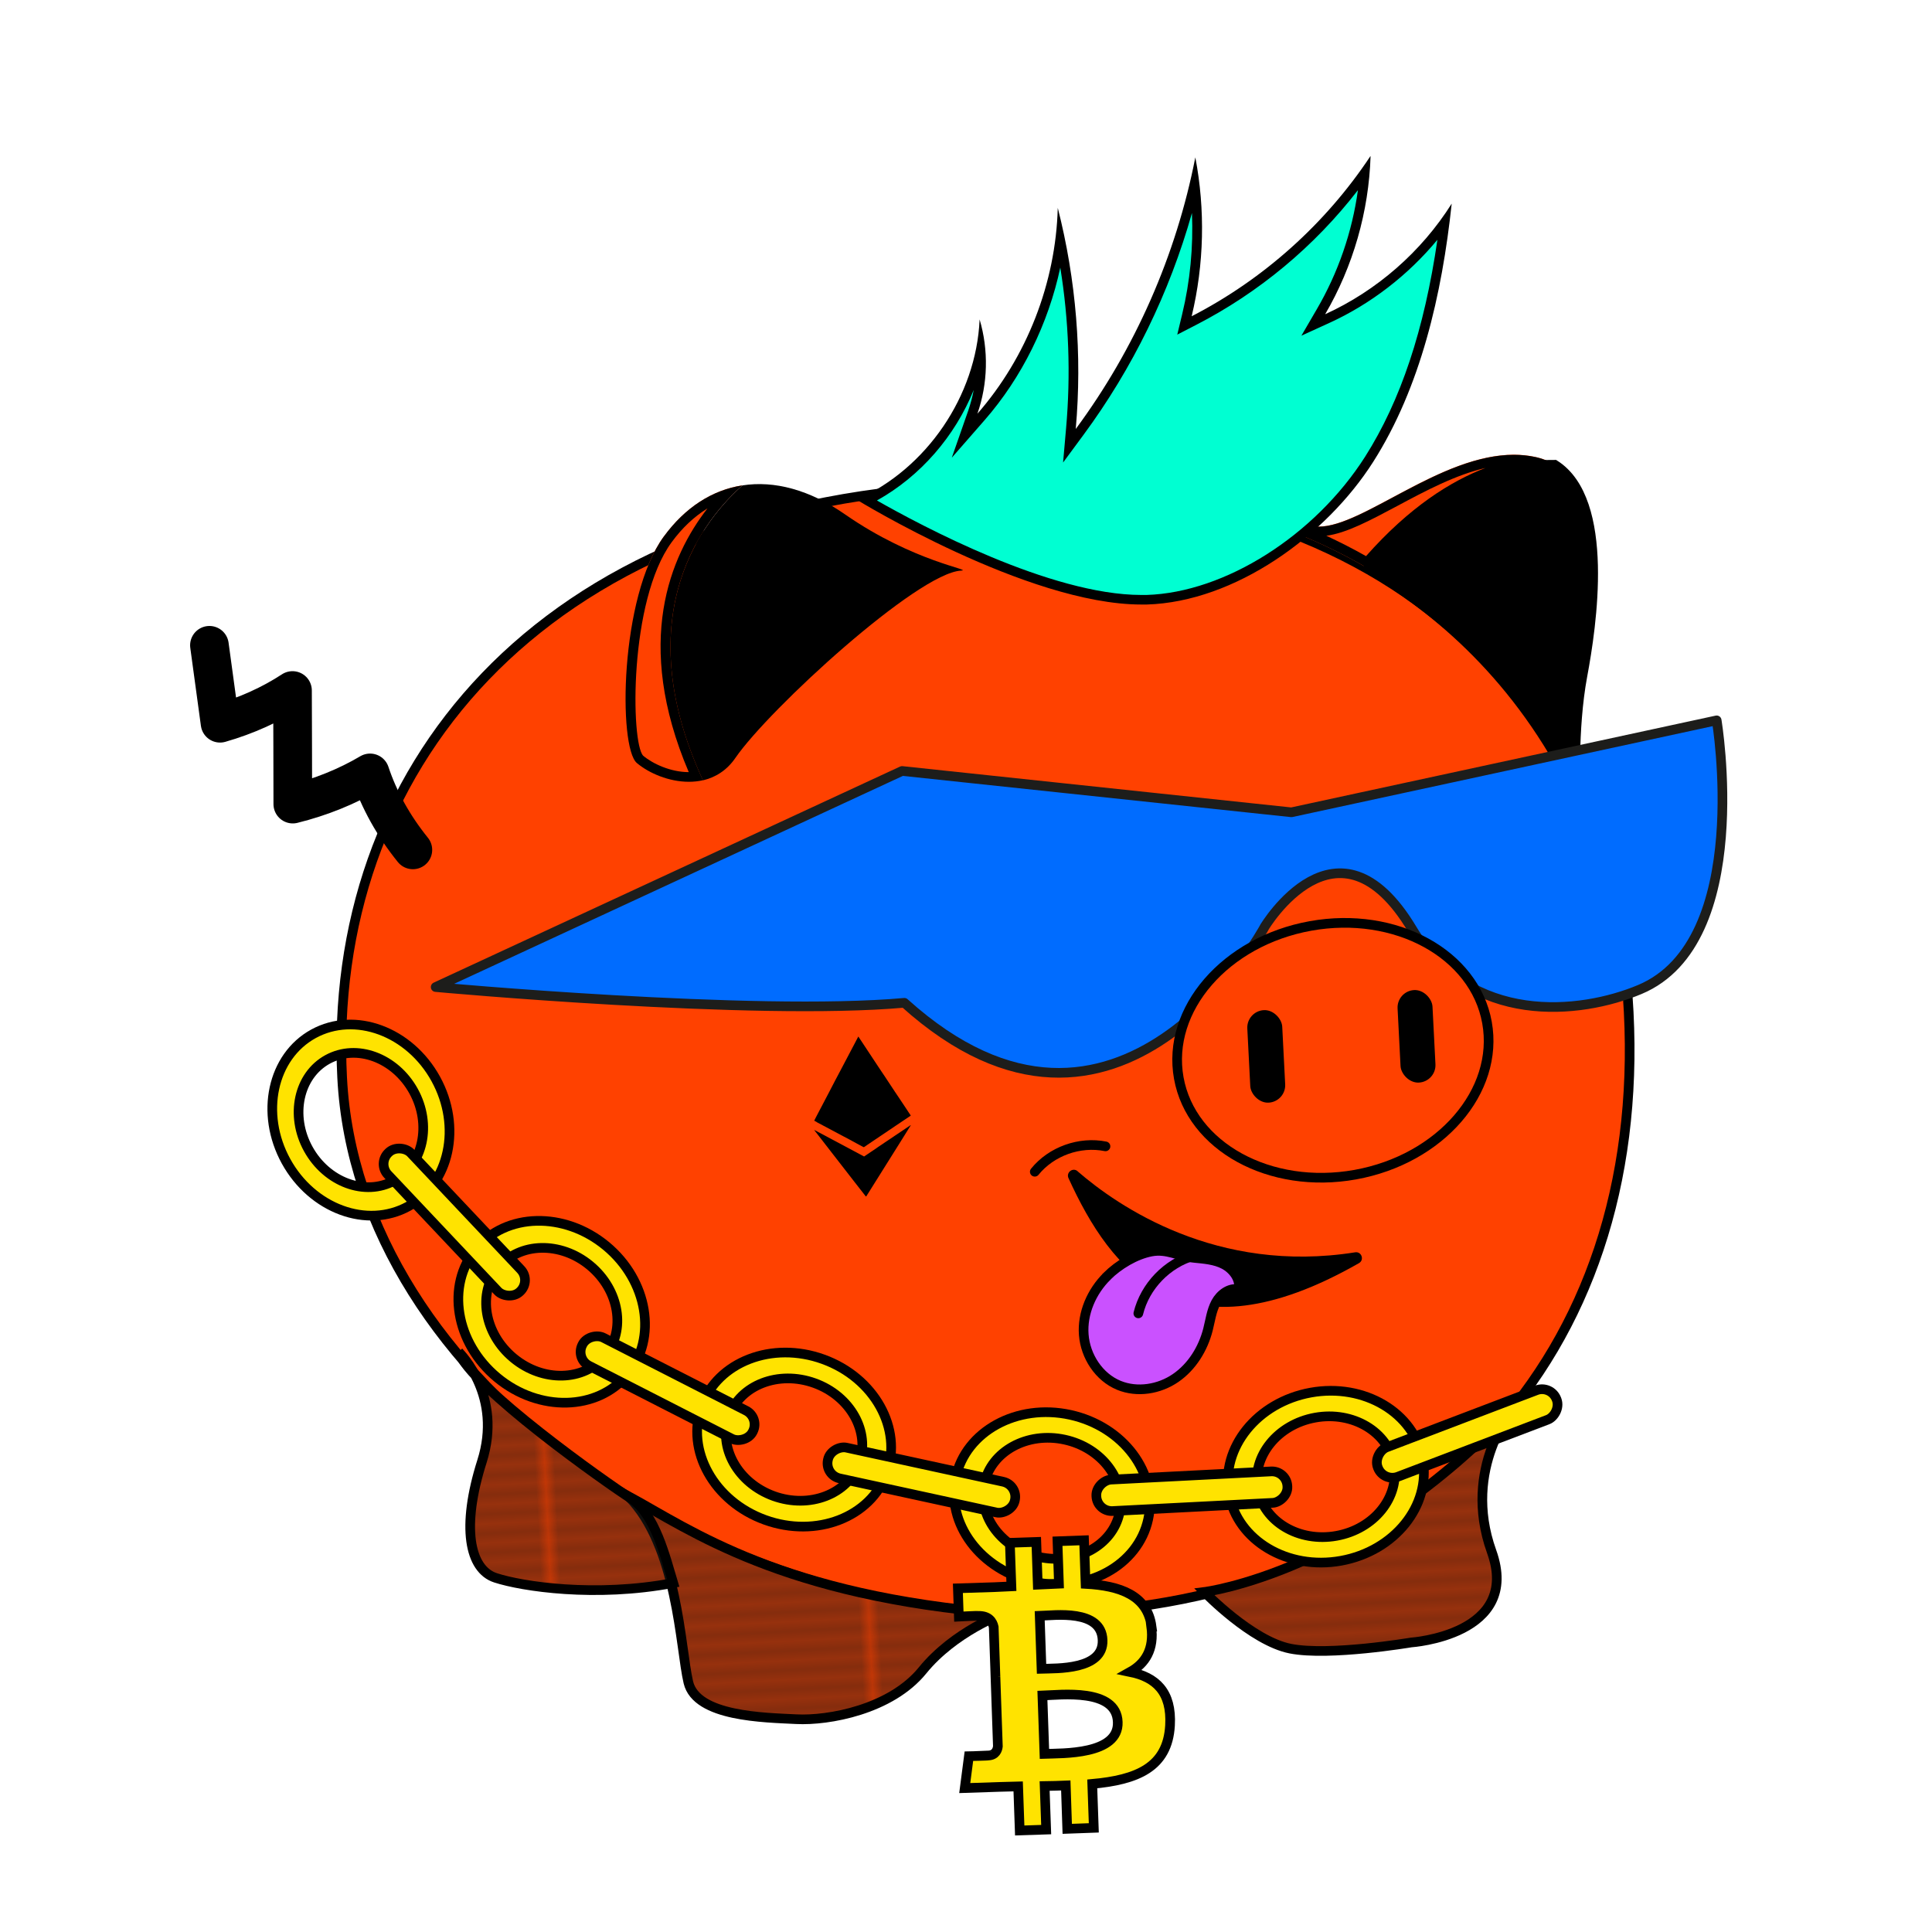
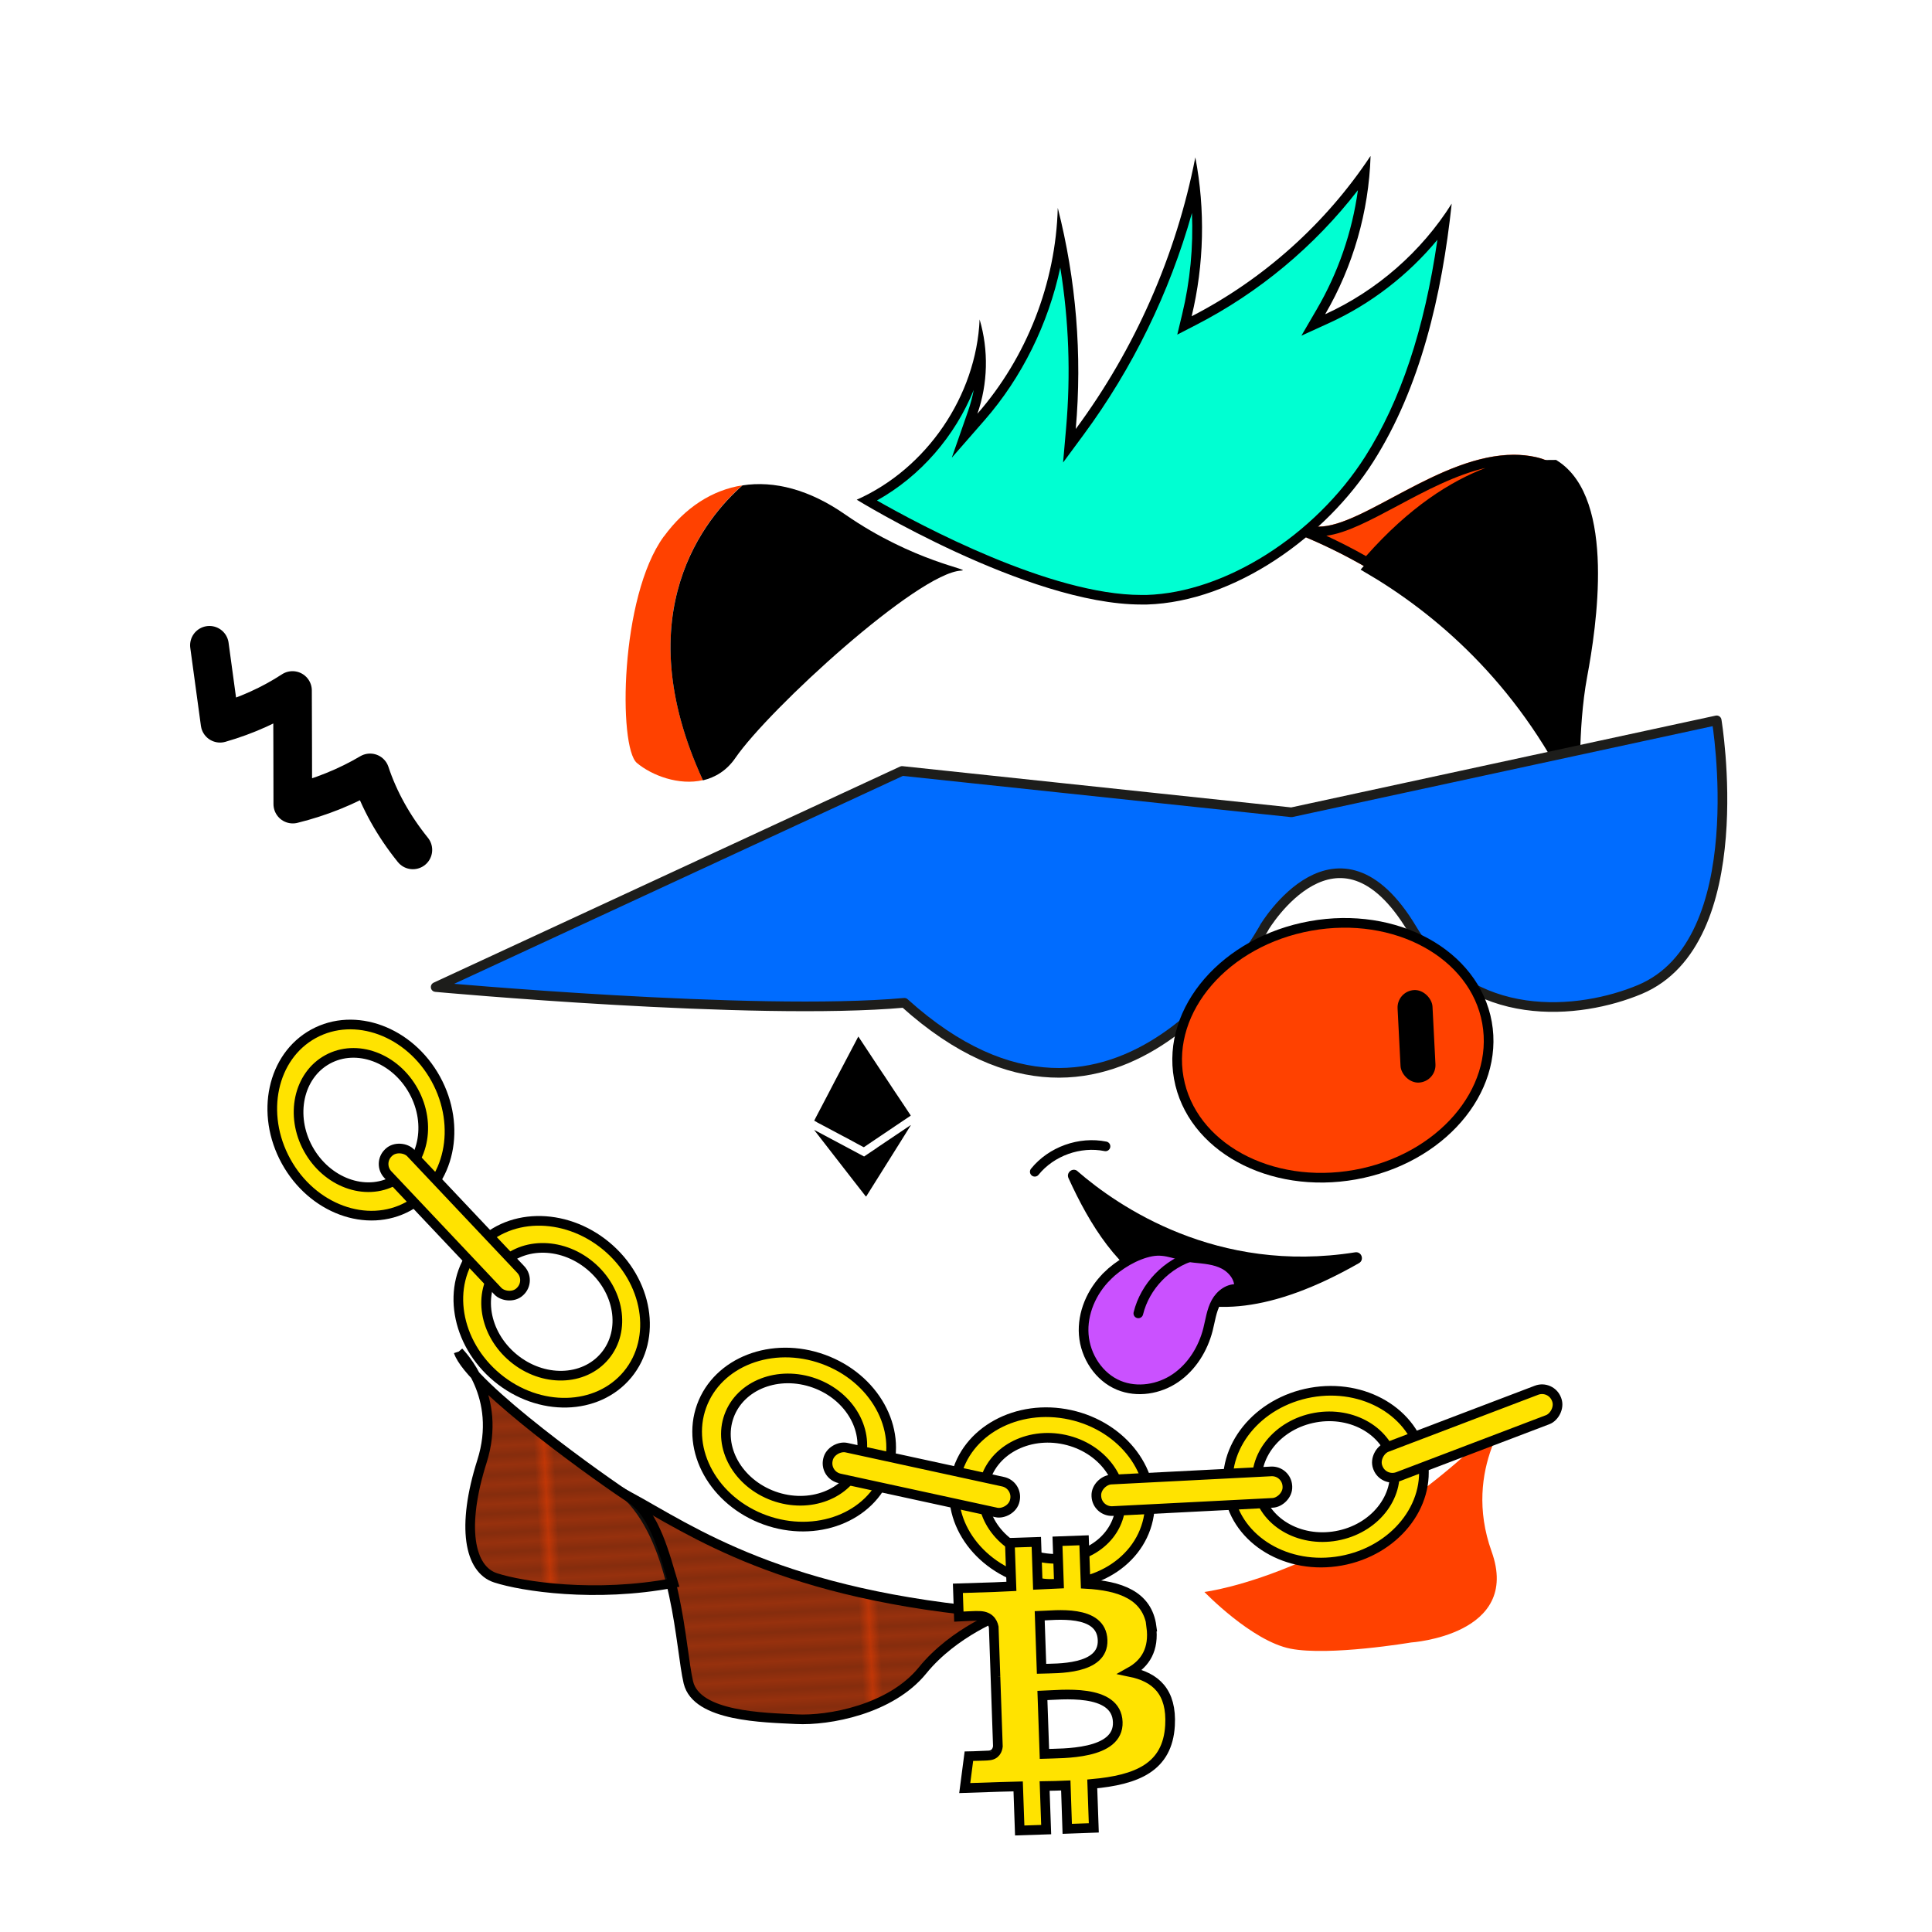
<svg xmlns="http://www.w3.org/2000/svg" xmlns:xlink="http://www.w3.org/1999/xlink" id="Livello_1" viewBox="0 0 200 200">
  <defs>
    <style>.cls-1,.cls-2,.cls-3,.cls-4{fill:none;}.cls-5{fill:#006cff;}.cls-5,.cls-2,.cls-6,.cls-3{stroke-linecap:round;}.cls-5,.cls-3{stroke-linejoin:round;}.cls-5,.cls-4{stroke:#1d1d1b;}.cls-7,.cls-2,.cls-6,.cls-3,.cls-8,.cls-9,.cls-10,.cls-11,.cls-12{stroke:#000;}.cls-7,.cls-2,.cls-6,.cls-8,.cls-9,.cls-4,.cls-10,.cls-11,.cls-12{stroke-miterlimit:10;}.cls-13{fill:#00ffd2;}.cls-14,.cls-9{fill:#ff4100;}.cls-6{fill:#ca51ff;}.cls-3{stroke-width:4px;}.cls-8{fill:#ffe300;}.cls-10{fill:url(#linee);}.cls-11{fill:url(#linee-2);}.cls-12{fill:url(#linee-3);}</style>
    <pattern id="linee" x="0" y="0" width="32.59" height="10" patternTransform="translate(-15884.26 1198.98) rotate(177.07) scale(1 -1)" patternUnits="userSpaceOnUse" viewBox="0 0 32.59 10">
      <rect class="cls-1" width="32.59" height="10" />
      <line class="cls-4" x1="0" y1="9" x2="32.59" y2="9" />
      <line class="cls-4" x1="0" y1="7" x2="32.59" y2="7" />
      <line class="cls-4" x1="0" y1="5" x2="32.59" y2="5" />
      <line class="cls-4" x1="0" y1="3" x2="32.59" y2="3" />
      <line class="cls-4" x1="0" y1="1" x2="32.59" y2="1" />
    </pattern>
    <pattern id="linee-2" patternTransform="translate(-15883.7 1198.81) rotate(177.07) scale(1 -1)" xlink:href="#linee" />
    <pattern id="linee-3" patternTransform="translate(-15883.4 1199.08) rotate(177.07) scale(1 -1)" xlink:href="#linee" />
  </defs>
-   <path class="cls-9" d="m35.42,111.57c1.61,31.46,38.65,57.28,75.43,55.39,36.78-1.88,59.58-26.51,57.75-62.21-1.61-31.46-24.55-56.7-69.55-54.39-43.67,2.24-65.24,29.76-63.63,61.22Z" />
  <path class="cls-14" d="m156.75,145.67s-5.45,6.27-2.34,14.94c3.11,8.66-8.34,9.42-8.34,9.42,0,0-8.46,1.43-12.48.64s-8.91-5.87-8.91-5.87c0,0,16.07-1.99,32.06-19.13" />
  <path class="cls-14" d="m103.86,167.04s-5.07,1.83-8.36,5.88c-3.29,4.05-9.72,5.22-13.06,5.05s-10.33-.25-11.18-3.81-1.07-14.11-6.24-19.3c6.58,3.6,15.94,10.34,38.84,12.18" />
  <path class="cls-14" d="m47.47,139.93c.26.3,4.57,4.59,2.42,11.36-2.15,6.77-1.31,11.17,1.42,12.05,2.74.89,10.31,2.06,18.38.53-.8-2.64-1.88-7.16-4.38-8.75s-16.66-11.6-17.84-15.2" />
  <path class="cls-14" d="m68.73,55.53c2.21-3.02,5.01-4.8,8.12-5.29-3.68,3.23-12.12,13.09-4.08,30.52-2.49.58-5.29-.48-6.84-1.78-1.93-1.63-1.77-17.22,2.79-23.45Z" />
  <path class="cls-14" d="m136.38,54.51c4.98.17,14.19-8.94,22.49-7.22.78.16,1.46.44,2.06.82-4.32-.05-11.5,1.62-19.32,10.73-5.1-2.98-9.51-4.48-11.8-5.12,1.44.31,3.72.69,6.56.79Z" />
  <path d="m76.85,50.25c3.3-.52,6.95.44,10.63,3,7.14,4.96,13.36,5.75,12.01,5.82-4.48.23-19.88,14.32-23.37,19.4-.9,1.31-2.09,2.01-3.35,2.31-8.04-17.43.4-27.29,4.08-30.52Z" />
-   <path d="m73.23,52.64c-3.83,4.91-7.66,13.85-1.93,27.29-1.87,0-3.72-.86-4.72-1.7-1.28-1.32-1.48-16.06,2.95-22.1,1.08-1.48,2.33-2.65,3.69-3.49m3.62-2.39c-3.11.48-5.91,2.27-8.12,5.29-4.56,6.23-4.73,21.82-2.79,23.45,1.25,1.05,3.31,1.94,5.38,1.94.49,0,.98-.05,1.46-.16-8.04-17.43.4-27.29,4.08-30.52h0Z" />
  <path class="cls-7" d="m160.94,48.11c5.82,3.69,3.82,16.78,2.87,21.86-1.04,5.6-.69,12.15-.69,12.15-5.82-11.93-14.33-19.08-21.5-23.28,7.82-9.12,15-10.79,19.32-10.73Z" />
  <path class="cls-7" d="m129.82,53.72c-1.08-.23-1.68-.42-1.68-.42,0,0,.61.12,1.68.42Z" />
  <path d="m153.86,48.41c-3.7,1.39-7.98,4.11-12.45,9.16-1.44-.82-2.83-1.51-4.11-2.11,2.09-.27,4.54-1.59,7.34-3.08,2.89-1.55,6.08-3.25,9.23-3.96m2.85-1.34c-7.61,0-15.61,7.44-20.19,7.44-.05,0-.1,0-.14,0-2.85-.1-5.13-.48-6.56-.79,2.29.64,6.7,2.14,11.8,5.12,7.71-8.98,14.78-10.73,19.12-10.73.07,0,.13,0,.19,0-.6-.38-1.28-.66-2.06-.82-.72-.15-1.44-.22-2.17-.22h0Z" />
-   <path class="cls-10" d="m156.75,145.67s-5.45,6.27-2.34,14.94c3.11,8.66-8.34,9.42-8.34,9.42,0,0-8.46,1.43-12.48.64s-8.91-5.87-8.91-5.87c0,0,16.07-1.99,32.06-19.13" />
  <path class="cls-11" d="m103.86,167.04s-5.07,1.83-8.36,5.88c-3.29,4.05-9.72,5.22-13.06,5.05s-10.33-.25-11.18-3.81-1.07-14.11-6.24-19.3c6.58,3.6,15.94,10.34,38.84,12.18" />
  <path class="cls-12" d="m47.47,139.93c.26.3,4.57,4.59,2.42,11.36-2.15,6.77-1.31,11.17,1.42,12.05,2.74.89,10.31,2.06,18.38.53-.8-2.64-1.88-7.16-4.38-8.75s-16.66-11.6-17.84-15.2" />
  <path class="cls-3" d="m42.74,87.98c-2-2.48-3.5-5.17-4.43-7.97-2.38,1.41-5.1,2.51-8,3.23,0-3.92-.02-7.84-.03-11.76-2.2,1.44-4.75,2.6-7.5,3.39-.37-2.69-.73-5.38-1.1-8.07" />
  <path class="cls-13" d="m118.15,62.09c-10.13,0-24.83-8.22-28.4-10.3,6-3.01,10.42-8.9,11.76-15.46.17,2.14-.09,4.32-.8,6.35l-.85,2.44,1.7-1.94c4.44-5.08,7.34-11.62,8.2-18.34,1.32,6.43,1.7,12.99,1.12,19.56l-.16,1.77,1.06-1.43c5.63-7.62,9.72-16.45,11.9-25.68.54,4.52.28,9.17-.79,13.59l-.26,1.06.97-.5c7.01-3.61,13.09-8.87,17.68-15.27-.42,5.05-1.97,9.97-4.53,14.35l-.8,1.36,1.44-.66c4.79-2.19,9.05-5.68,12.16-9.94-1.29,10.24-3.85,18.27-7.81,24.49-5.29,8.32-14.76,14.3-23.04,14.55-.18,0-.36,0-.55,0h0Z" />
  <path d="m140.57,19.7c-.6,4.33-2.05,8.54-4.26,12.32l-1.59,2.73,2.87-1.31c4.3-1.96,8.18-4.96,11.21-8.62-1.35,9.3-3.81,16.67-7.48,22.45-5.21,8.18-14.51,14.07-22.63,14.32-.18,0-.36,0-.54,0-9.39,0-22.82-7.19-27.37-9.78,4.52-2.52,8.08-6.66,10.02-11.44-.14.73-.33,1.44-.57,2.14l-1.7,4.87,3.39-3.88c3.88-4.44,6.6-9.99,7.84-15.8.89,5.49,1.09,11.07.6,16.64l-.31,3.54,2.11-2.86c5.08-6.88,8.91-14.73,11.23-22.97.15,3.52-.19,7.07-1.01,10.47l-.51,2.12,1.94-1c6.53-3.36,12.26-8.14,16.75-13.94m1.3-3.53c-4.63,6.98-11.06,12.74-18.5,16.57,1.29-5.37,1.42-11.02.38-16.45-1.98,10.14-6.24,19.82-12.38,28.12.68-7.66.04-15.44-1.86-22.89-.21,7.78-3.2,15.45-8.32,21.31,1.09-3.12,1.17-6.59.23-9.76-.35,7.92-5.48,15.44-12.72,18.66,0,0,17.64,10.85,29.46,10.85.19,0,.38,0,.57,0,9.12-.28,18.55-7.09,23.44-14.78s7.11-17.28,8.12-26.72c-3.14,4.98-7.75,9.01-13.1,11.45,2.89-4.95,4.52-10.63,4.7-16.35h0Z" />
  <path class="cls-5" d="m130.88,96.01s-15.06,27.83-37.26,7.8c-15.56,1.4-48.52-1.63-48.52-1.63l48.28-22.37,40.31,4.28,44.02-9.52s3.84,22.91-7.95,27.86c-6.2,2.6-17.57,3.79-23.57-6.24-7.73-12.92-15.31-.19-15.31-.19Z" />
  <ellipse class="cls-9" cx="137.99" cy="108.71" rx="16.21" ry="13.08" transform="translate(-17.08 26.17) rotate(-10.2)" />
-   <rect x="129.26" y="104.56" width="3.62" height="9.59" rx="1.81" ry="1.81" transform="translate(267.57 211.87) rotate(177.07)" />
  <rect x="144.82" y="102.5" width="3.62" height="9.59" rx="1.81" ry="1.81" transform="translate(298.56 206.94) rotate(177.07)" />
  <path class="cls-8" d="m32.45,107.02c-4.28,2.35-5.55,8.26-2.84,13.19s8.38,7.02,12.66,4.67c4.28-2.35,5.55-8.26,2.84-13.19-2.71-4.93-8.38-7.02-12.66-4.67Zm8.36,15.2c-3.01,1.65-6.99.18-8.9-3.28s-1.01-7.62,2-9.27,6.99-.18,8.9,3.28,1.01,7.62-2,9.27Z" />
  <path class="cls-8" d="m49.26,129.3c-3.11,3.76-2.12,9.72,2.21,13.31s10.37,3.44,13.49-.32c3.11-3.76,2.12-9.72-2.21-13.31-4.34-3.59-10.37-3.44-13.49.32Zm13.37,11.06c-2.19,2.64-6.43,2.75-9.48.22s-3.74-6.71-1.55-9.35,6.43-2.75,9.48-.22,3.74,6.71,1.55,9.35Z" />
  <path class="cls-8" d="m72.63,145.56c-1.66,4.59,1.28,9.87,6.57,11.78s10.93-.26,12.59-4.85c1.66-4.59-1.28-9.87-6.57-11.78-5.29-1.92-10.93.26-12.59,4.85Zm16.31,5.9c-1.17,3.23-5.13,4.75-8.85,3.41-3.72-1.35-5.79-5.05-4.62-8.28s5.13-4.75,8.85-3.41,5.79,5.05,4.62,8.28Z" />
  <path class="cls-8" d="m98.94,152.94c-1.04,4.77,2.58,9.61,8.08,10.81s10.8-1.7,11.84-6.48c1.04-4.77-2.58-9.61-8.08-10.81-5.5-1.2-10.8,1.7-11.84,6.48Zm16.95,3.69c-.73,3.35-4.45,5.39-8.32,4.55-3.86-.84-6.41-4.24-5.68-7.6s4.45-5.39,8.32-4.55,6.41,4.24,5.68,7.6Z" />
  <path class="cls-8" d="m127.23,154.67c.87,4.81,6.06,7.9,11.59,6.9s9.33-5.7,8.46-10.51c-.87-4.81-6.06-7.9-11.59-6.9s-9.33,5.7-8.46,10.51Zm17.07-3.07c.61,3.38-2.05,6.69-5.95,7.39-3.89.7-7.54-1.47-8.15-4.85s2.05-6.69,5.95-7.39c3.89-.7,7.54,1.47,8.15,4.85Z" />
  <rect class="cls-8" x="45.4" y="116.62" width="3.26" height="19.8" rx="1.6" ry="1.6" transform="translate(-74.02 66.79) rotate(-43.35)" />
-   <rect class="cls-8" x="67.48" y="133.8" width="3.26" height="19.8" rx="1.6" ry="1.6" transform="translate(-90.3 139.85) rotate(-62.93)" />
  <rect class="cls-8" x="93.76" y="143.34" width="3.26" height="19.8" rx="1.6" ry="1.6" transform="translate(-74.63 213.86) rotate(-77.73)" />
  <rect class="cls-8" x="121.74" y="144.46" width="3.26" height="19.8" rx="1.6" ry="1.6" transform="translate(-24.47 285.47) rotate(-92.93)" />
  <rect class="cls-8" x="150.26" y="138.5" width="3.26" height="19.8" rx="1.6" ry="1.6" transform="translate(67.23 343.14) rotate(-110.84)" />
  <path class="cls-8" d="m119.21,168.38c-.43-3.24-3.27-4.23-6.83-4.42l-.16-4.51-2.75.1.15,4.39c-.72.03-1.46.06-2.19.1l-.15-4.42-2.74.09.16,4.51c-.59.03-1.18.06-1.75.08h0s-3.79.12-3.79.12l.1,2.93s2.03-.11,1.99-.07c1.11-.04,1.5.59,1.62,1.15l.18,5.14c.08,0,.18,0,.29,0-.09,0-.19,0-.29.01l.25,7.2c-.04.35-.22.92-1,.95.04.03-2,.07-2,.07l-.43,3.3,3.57-.12c.66-.02,1.32-.03,1.96-.05l.16,4.56,2.74-.09-.16-4.51c.75-.01,1.48-.03,2.19-.06l.15,4.49,2.75-.1-.16-4.55c4.61-.42,7.8-1.7,8.05-6.05.2-3.5-1.49-5-4.13-5.54,1.56-.87,2.51-2.33,2.19-4.7h0Zm-3.5,9.89c.12,3.41-5.73,3.22-7.59,3.29l-.21-6.04c1.86-.06,7.68-.8,7.8,2.75h0Zm-1.57-8.48c.11,3.1-4.77,2.91-6.32,2.96l-.19-5.48c1.55-.05,6.4-.72,6.51,2.52Z" />
  <path d="m111.55,121.25c4.21,3.65,14.43,10.66,28.73,8.39.67-.11.98.79.4,1.12-18.28,10.44-25.67.85-30.07-8.8-.27-.59.45-1.14.94-.72Z" />
  <path class="cls-2" d="m107.12,121.3c1.71-2.12,4.65-3.17,7.32-2.63" />
  <path d="m84.52,116.15c.96.51,1.92,1.02,2.88,1.53.4.21.8.42,1.19.64.26.14.52.28.78.42.01,0,.03,0,.05.01,0,0,.01,0,.02,0,.29-.2.58-.39.87-.59.41-.27.81-.55,1.22-.82.41-.28.82-.55,1.23-.83.21-.14.42-.29.64-.43.29-.19.58-.39.87-.58,0-.01,0-.03,0-.04-.06-.1-.13-.2-.2-.3-.12-.19-.25-.37-.37-.56-.11-.17-.23-.34-.34-.51-.12-.18-.24-.36-.36-.54-.12-.18-.24-.37-.37-.55-.11-.17-.22-.33-.33-.5l-.37-.56c-.11-.17-.22-.33-.33-.5-.12-.18-.24-.37-.37-.55-.11-.17-.23-.34-.34-.51-.12-.19-.25-.37-.37-.56-.11-.17-.22-.34-.33-.5-.12-.19-.25-.38-.37-.56-.12-.18-.24-.36-.35-.53-.17-.26-.34-.51-.51-.77-.04-.06-.08-.11-.11-.16,0,0,0,.01-.01.02,0,.01-.02.02-.02.04-.09.17-.18.35-.27.52-.5.94-.99,1.89-1.49,2.83-.44.83-.88,1.66-1.31,2.5-.43.82-.86,1.64-1.29,2.46-.06.11-.12.23-.17.34,0,0,.02.02.03.02.08.05.17.09.26.14Z" />
  <path d="m90.8,118.81c-.45.3-.9.6-1.35.91-.63-.34-1.26-.67-1.89-1.01-.97-.52-1.94-1.03-2.91-1.55-.12-.06-.24-.12-.36-.19,0,.01.01.03.02.04.63.82,1.27,1.63,1.9,2.45.75.97,1.51,1.94,2.26,2.91.38.49.76.98,1.14,1.46,0,.01.02.02.04.03h.01s.01,0,.02-.02c1.23-1.96,2.45-3.92,3.68-5.87.3-.49.61-.97.91-1.46,0-.01.01-.03.02-.04-.03,0-.04.02-.06.03-1.15.77-2.29,1.54-3.44,2.31Z" />
  <polygon points="84.29 116.97 84.29 116.97 84.3 116.97 84.3 116.97 84.29 116.97" />
  <path class="cls-6" d="m114.6,132.12c-1.59,1.57-2.58,3.82-2.41,6.05s1.57,4.39,3.64,5.24c1.9.78,4.17.41,5.87-.76s2.84-3.03,3.35-5.02c.24-.95.36-1.94.82-2.8s1.41-1.56,2.37-1.36c.19-1.05-.58-2.08-1.53-2.58s-2.05-.57-3.11-.68c-1.66-.17-2.79-.96-4.42-.65s-3.39,1.37-4.58,2.55Z" />
  <path class="cls-2" d="m123.61,129.98c-2.79.79-5.08,3.16-5.77,5.98" />
</svg>